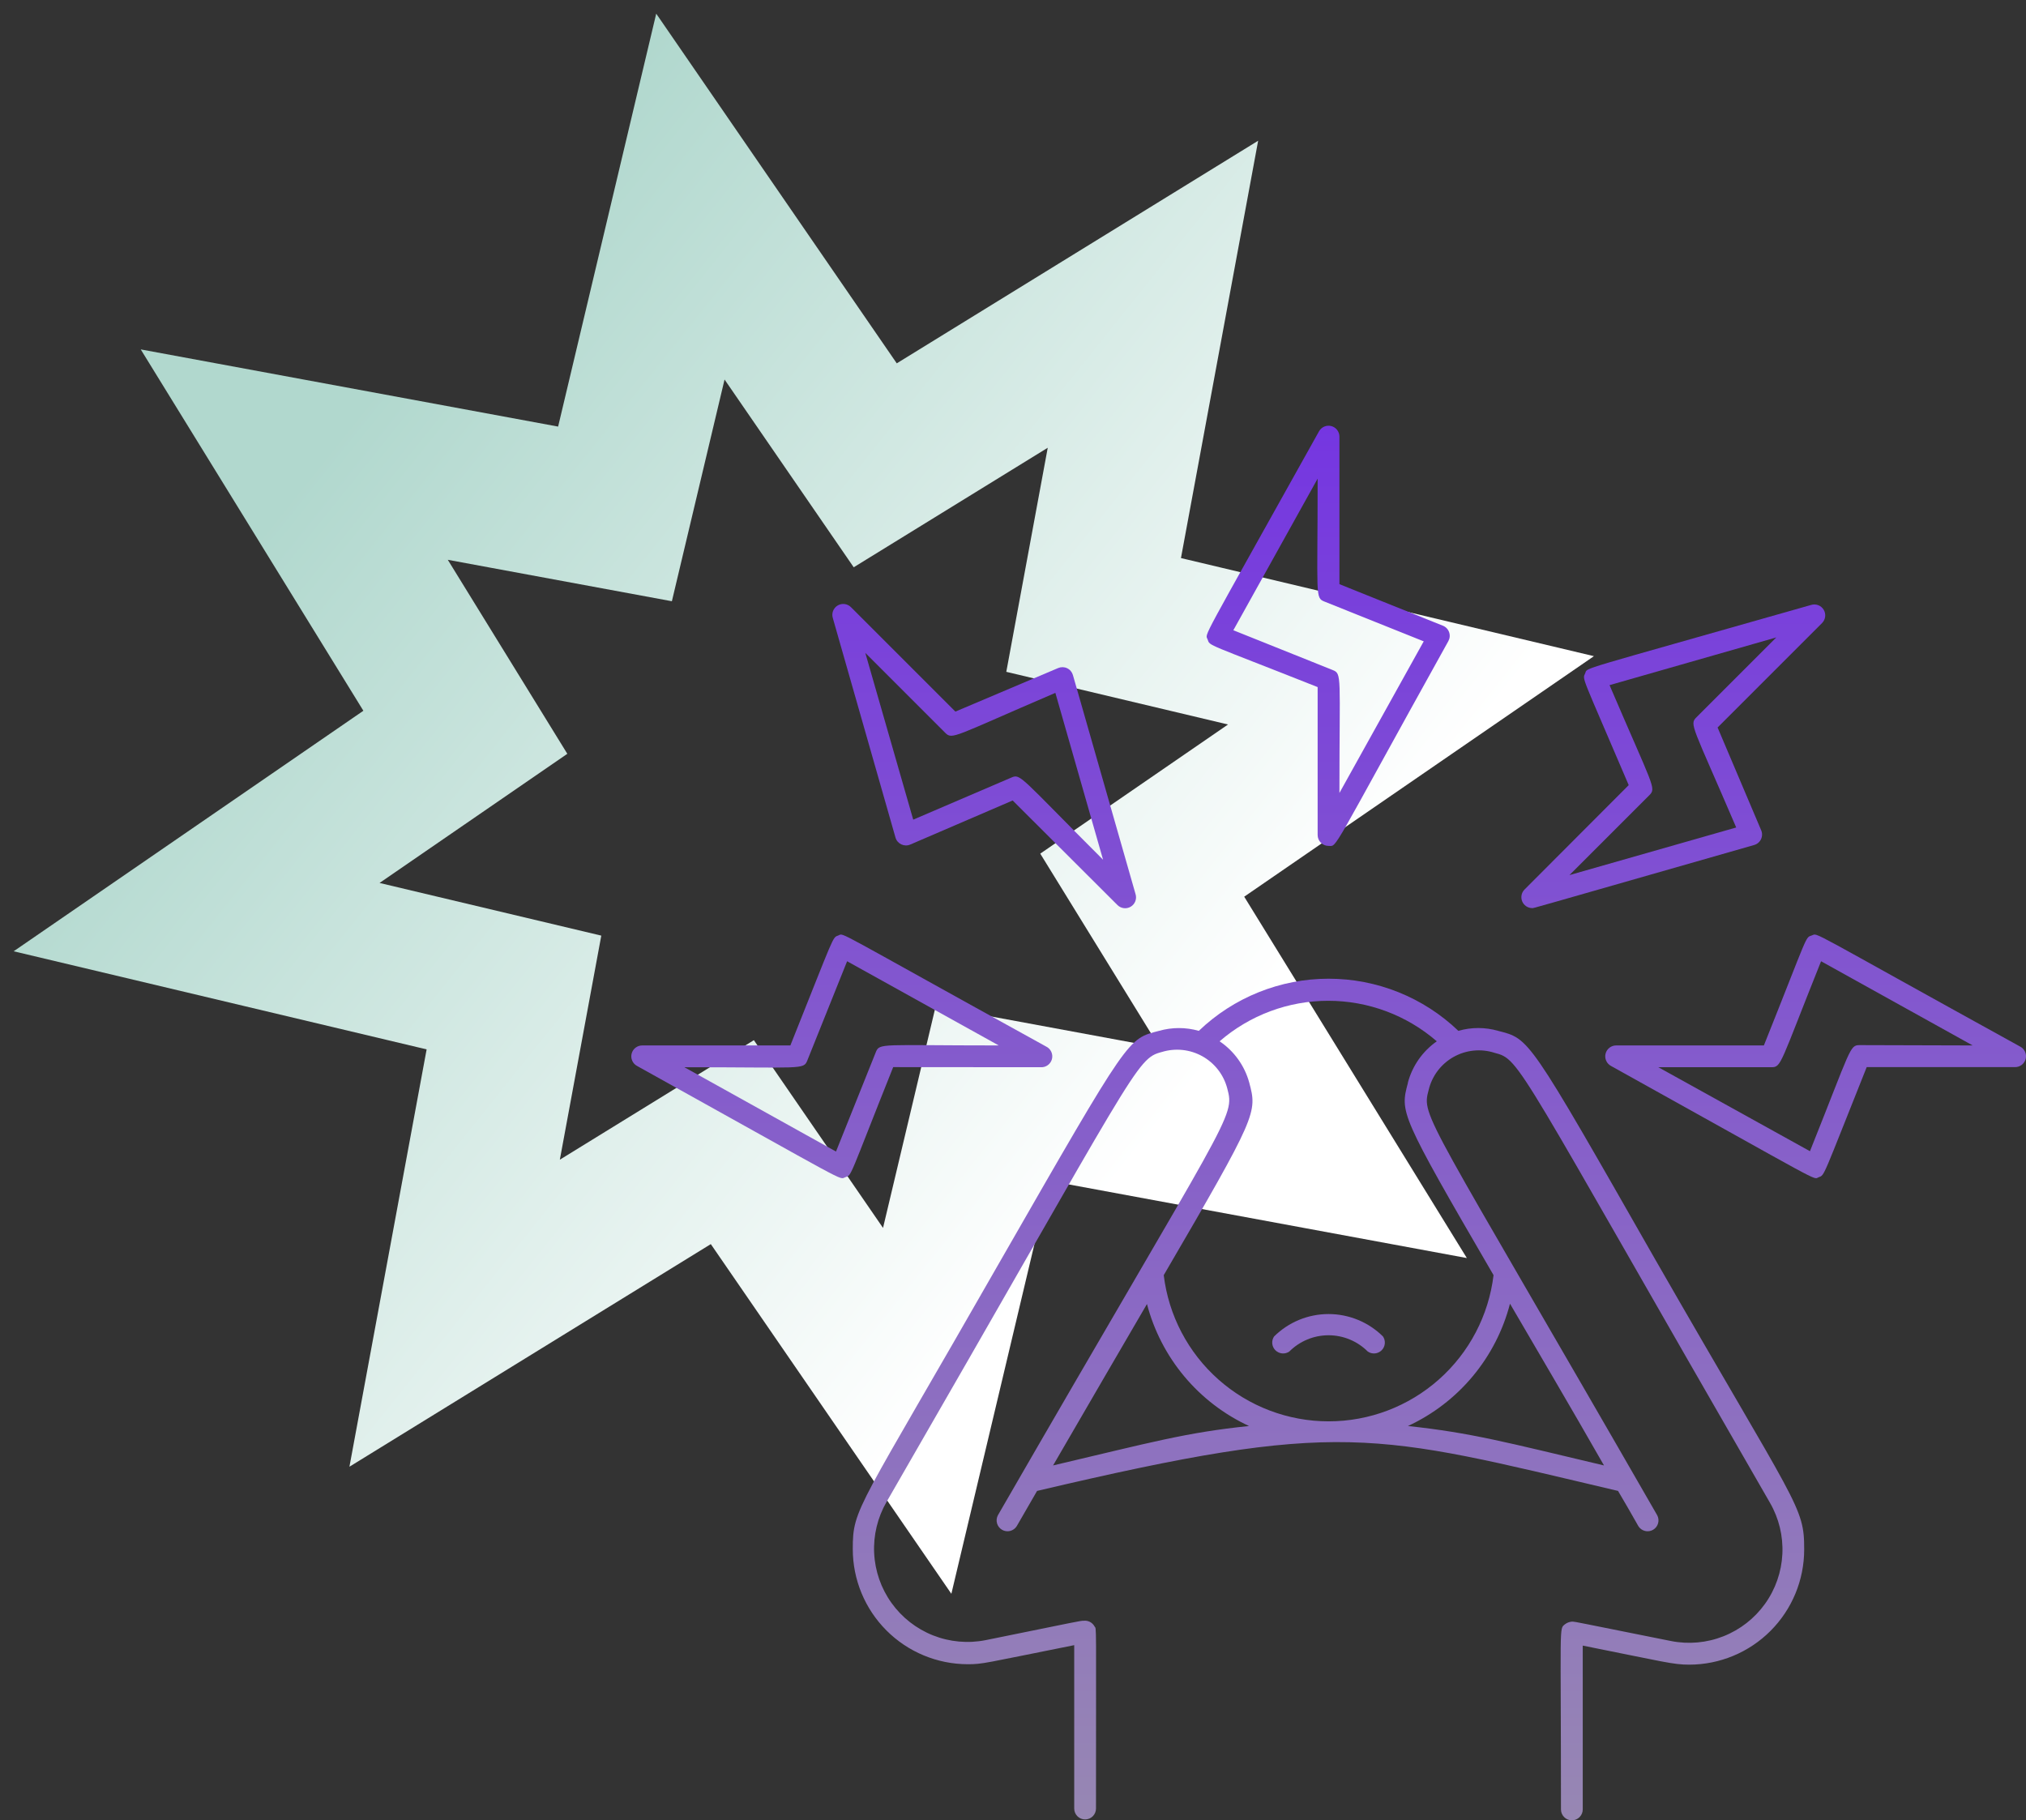
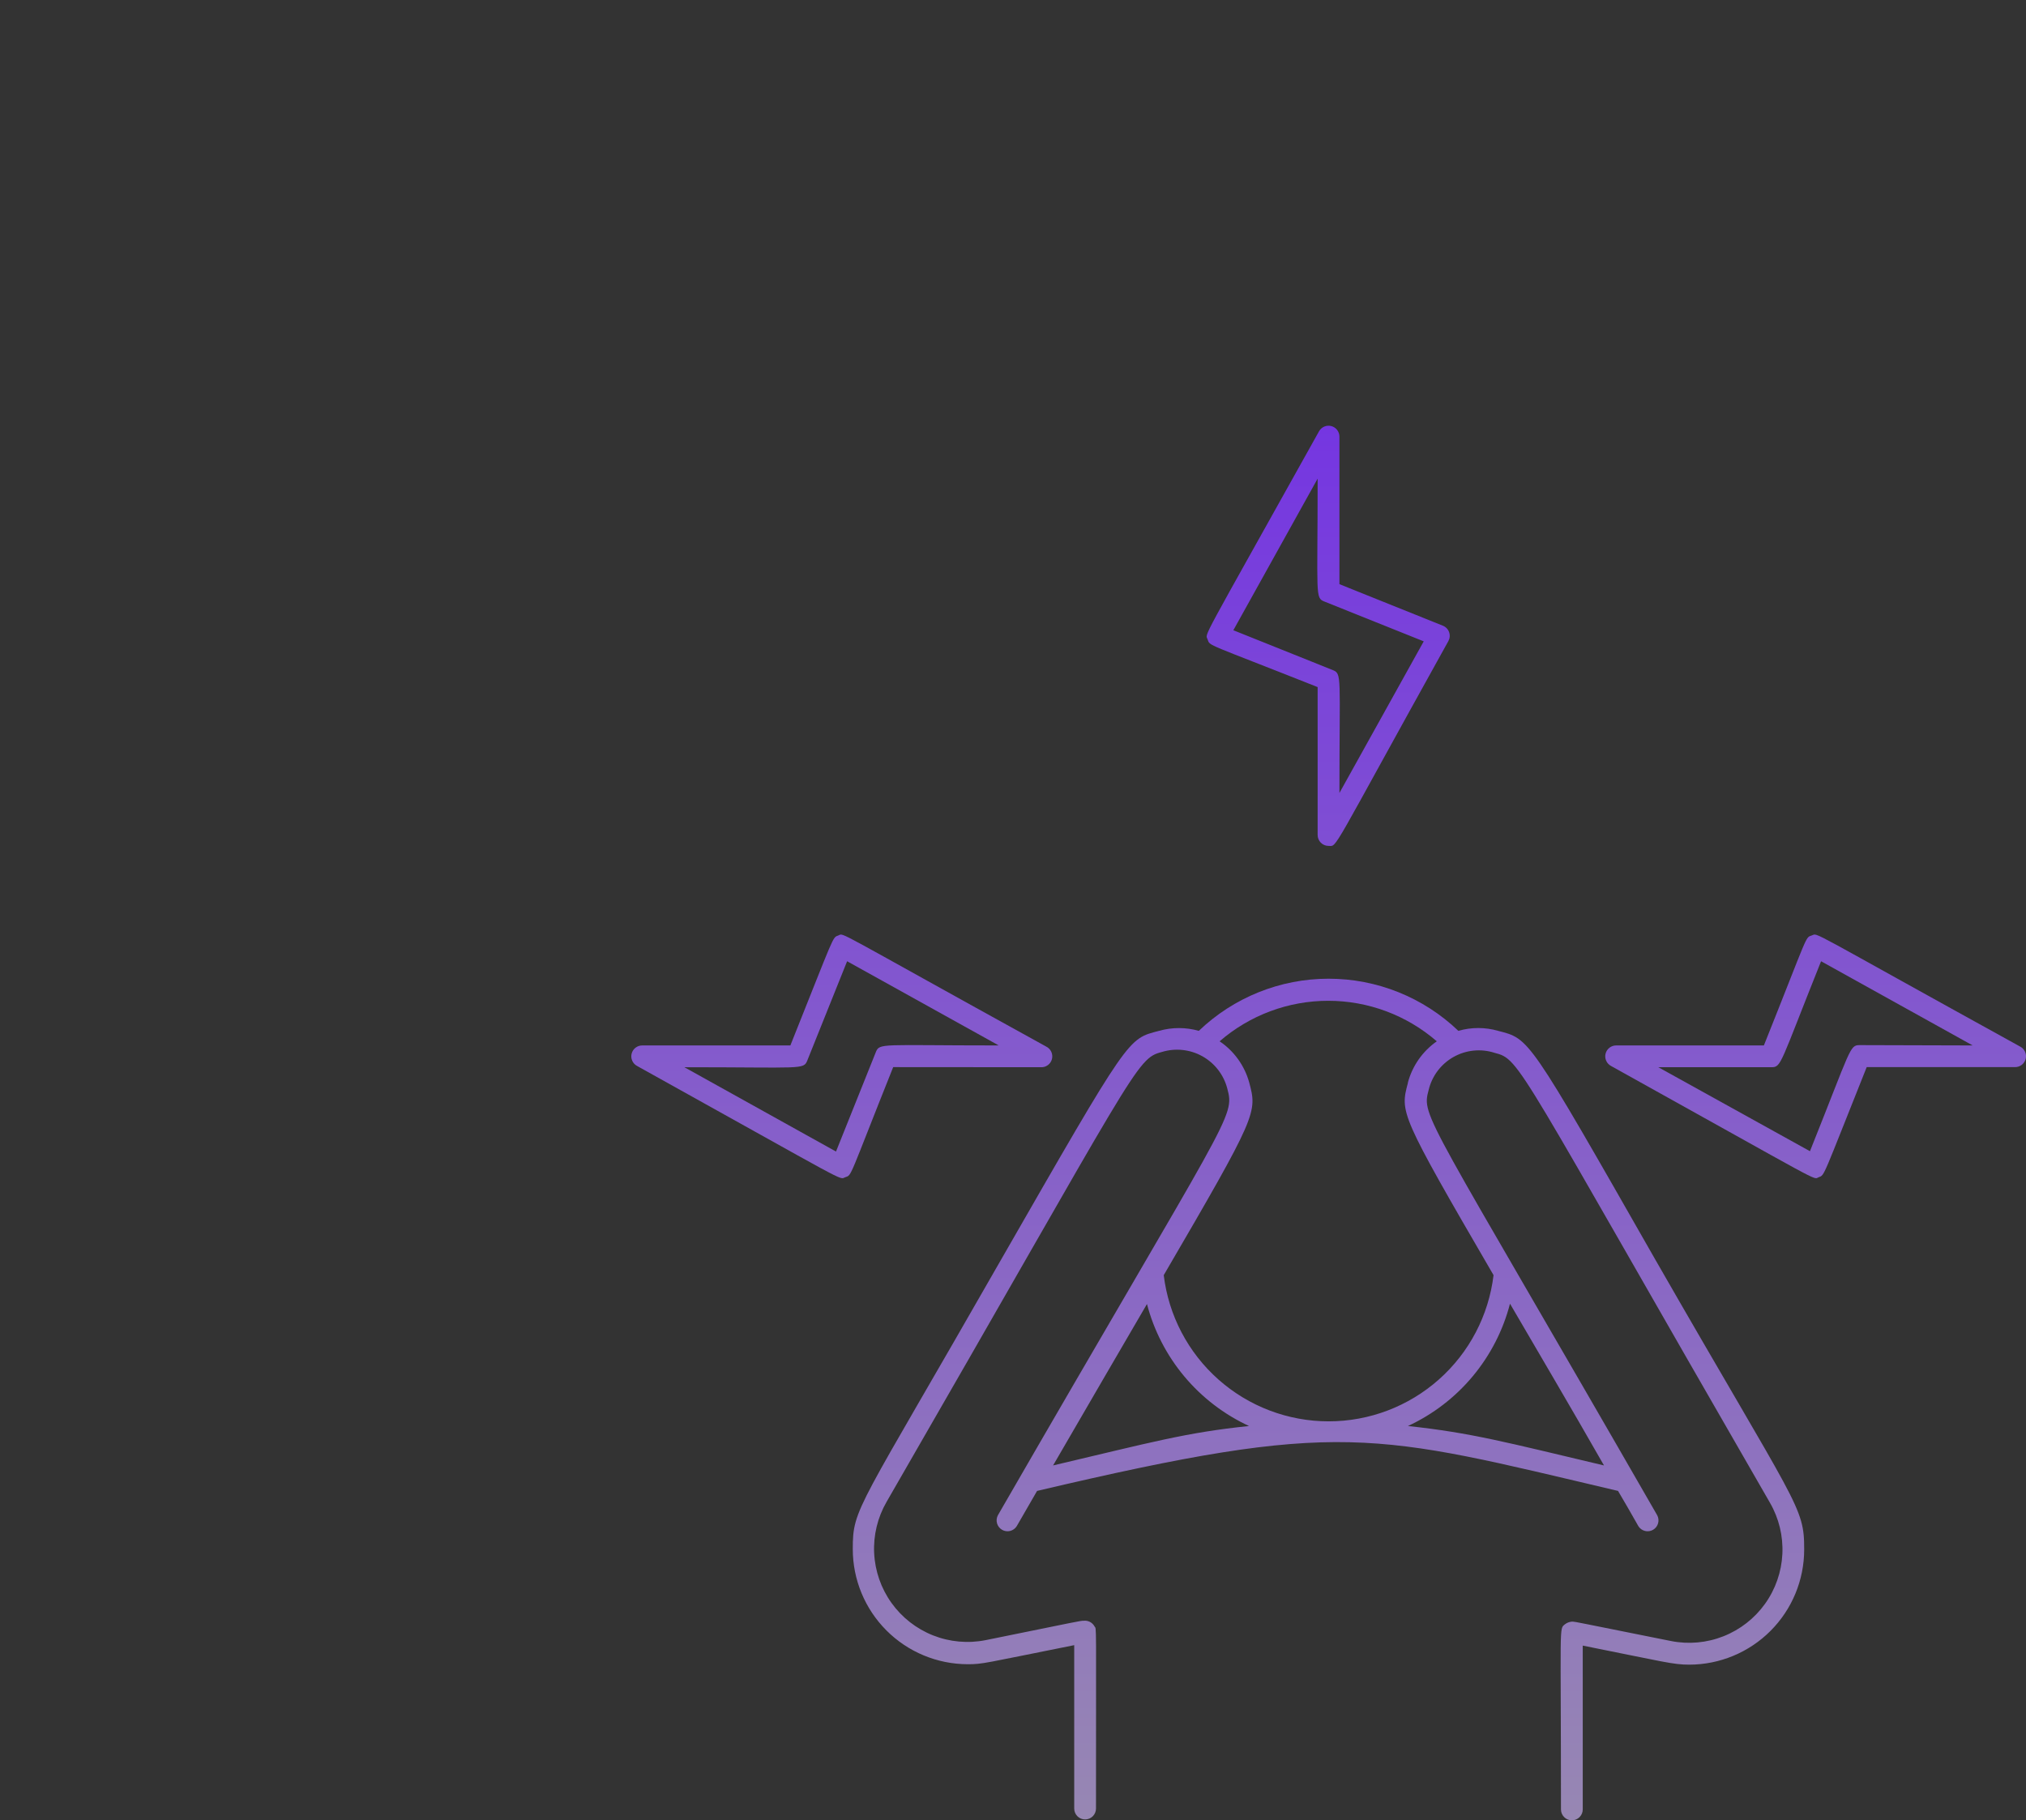
<svg xmlns="http://www.w3.org/2000/svg" width="276" height="248" viewBox="0 0 276 248" fill="none">
  <rect x="0" y="0" width="276" height="248" fill="#333333" stroke="none" />
-   <path fill-rule="evenodd" clip-rule="evenodd" d="M160.881 76.032L171.397 19.173L122.166 49.502L89.396 1.861L76.032 58.119L19.172 47.603L49.502 96.834L1.861 129.603L58.119 142.968L47.603 199.827L96.833 169.498L129.603 217.139L142.968 160.881L199.827 171.397L169.497 122.166L217.139 89.397L160.881 76.032ZM137.087 91.531L142.733 61.002L116.301 77.287L98.706 51.707L91.53 81.913L61.002 76.267L77.286 102.699L51.707 120.294L81.913 127.47L76.267 157.998L102.699 141.713L120.294 167.293L127.469 137.087L157.998 142.733L141.713 116.301L167.292 98.706L137.087 91.531Z" fill="url(#paint0_linear_37_10903)" />
  <path d="M275.191 142.58C245.589 126.257 247.756 127.133 246.821 127.444C245.886 127.756 246.405 127.147 240.292 142.432H220.187C219.855 142.427 219.53 142.534 219.266 142.735C219.002 142.936 218.812 143.22 218.728 143.542C218.645 143.863 218.671 144.203 218.804 144.508C218.936 144.813 219.167 145.064 219.46 145.222C249.061 161.664 246.91 160.714 247.756 160.388C248.601 160.061 248.186 160.685 254.299 145.385H274.464C274.801 145.397 275.133 145.293 275.403 145.092C275.674 144.89 275.868 144.601 275.953 144.274C276.037 143.948 276.008 143.602 275.87 143.294C275.731 142.986 275.492 142.734 275.191 142.58ZM253.35 142.388C251.955 142.388 252.207 142.744 246.569 156.841L225.914 145.4H241.301C242.696 145.4 242.444 145.059 248.082 130.961L268.736 142.432L253.35 142.388Z" fill="url(#paint1_linear_37_10903)" />
  <path d="M141.783 145.4C142.127 145.42 142.466 145.32 142.743 145.117C143.021 144.915 143.22 144.622 143.306 144.289C143.391 143.956 143.359 143.604 143.214 143.292C143.069 142.981 142.82 142.729 142.51 142.58C112.909 126.257 115.06 127.133 114.215 127.444C113.369 127.756 113.784 127.147 107.671 142.432H87.506C87.174 142.427 86.85 142.534 86.585 142.735C86.321 142.936 86.132 143.22 86.048 143.542C85.964 143.863 85.991 144.203 86.123 144.508C86.256 144.813 86.487 145.064 86.779 145.222C116.381 161.664 114.215 160.714 115.149 160.388C116.084 160.061 115.565 160.685 121.678 145.385L141.783 145.4ZM119.304 143.367L113.888 156.886L93.234 145.4C109.348 145.4 109.466 145.771 109.986 144.465L115.402 130.961L136.056 142.432C119.942 142.432 119.823 142.061 119.304 143.367Z" fill="url(#paint2_linear_37_10903)" />
-   <path d="M121.99 114.104C122.047 114.306 122.146 114.494 122.281 114.655C122.417 114.816 122.585 114.946 122.774 115.037C122.963 115.128 123.17 115.178 123.38 115.184C123.59 115.189 123.799 115.15 123.993 115.068L137.955 109.058L152.214 123.289C152.447 123.529 152.755 123.683 153.086 123.726C153.417 123.769 153.754 123.7 154.041 123.528C154.327 123.356 154.548 123.093 154.666 122.78C154.784 122.467 154.794 122.124 154.692 121.805L146.161 91.963C146.102 91.762 146.001 91.576 145.865 91.416C145.729 91.257 145.561 91.128 145.372 91.039C145.183 90.949 144.977 90.9 144.768 90.896C144.558 90.892 144.35 90.932 144.157 91.013L130.151 96.949L115.936 82.733C115.703 82.493 115.396 82.339 115.064 82.296C114.733 82.253 114.396 82.322 114.11 82.494C113.823 82.666 113.603 82.93 113.484 83.242C113.366 83.555 113.357 83.898 113.458 84.217L121.99 114.104ZM128.756 99.828C129.75 100.822 129.824 100.377 143.772 94.397L150.271 117.131C138.846 105.719 139.053 105.378 137.762 105.942L124.408 111.67L117.88 88.951L128.756 99.828Z" fill="url(#paint3_linear_37_10903)" />
-   <path d="M208.702 123.719C209.058 123.719 207.367 124.15 238.957 115.127C239.161 115.071 239.351 114.971 239.513 114.835C239.675 114.698 239.807 114.529 239.898 114.338C239.989 114.146 240.039 113.938 240.043 113.726C240.047 113.514 240.005 113.304 239.921 113.109L233.986 99.116L248.201 84.899C248.44 84.666 248.594 84.359 248.638 84.028C248.681 83.696 248.611 83.36 248.439 83.073C248.268 82.786 248.004 82.566 247.692 82.448C247.379 82.329 247.036 82.32 246.717 82.421C214.074 91.726 216.344 90.865 215.943 91.74C215.543 92.616 215.424 91.829 221.878 106.966L207.693 121.182C207.487 121.387 207.345 121.648 207.285 121.933C207.226 122.218 207.252 122.514 207.359 122.784C207.467 123.055 207.651 123.288 207.89 123.454C208.129 123.62 208.411 123.713 208.702 123.719ZM224.683 108.346C225.677 107.352 225.232 107.292 219.267 93.343L241.984 86.843L231.108 97.721C230.113 98.715 230.544 98.789 236.523 112.738L213.807 119.223L224.683 108.346Z" fill="url(#paint4_linear_37_10903)" />
  <path d="M179.501 93.61V113.762C179.501 114.156 179.658 114.533 179.936 114.812C180.214 115.09 180.592 115.246 180.985 115.246C182.232 115.246 180.985 116.73 197.307 87.348C197.41 87.163 197.473 86.957 197.491 86.746C197.508 86.534 197.48 86.322 197.408 86.122C197.337 85.922 197.223 85.74 197.075 85.588C196.927 85.436 196.748 85.318 196.55 85.241L182.469 79.587V59.479C182.468 59.152 182.359 58.834 182.158 58.575C181.958 58.317 181.678 58.131 181.361 58.048C181.045 57.965 180.71 57.989 180.408 58.117C180.107 58.244 179.856 58.468 179.694 58.752C163.18 88.387 164.189 86.191 164.515 87.125C164.842 88.06 164.203 87.541 179.501 93.61ZM179.501 65.207C179.501 81.308 179.13 81.442 180.436 81.961L193.953 87.378L182.469 108.034C182.469 91.918 182.84 91.8 181.534 91.28L168.017 85.864L179.501 65.207Z" fill="url(#paint5_linear_37_10903)" />
  <path d="M225.499 171.606C208.094 141.096 208.391 141.557 204.088 140.444C202.319 139.931 200.441 139.931 198.672 140.444C193.915 135.884 187.581 133.339 180.993 133.339C174.404 133.339 168.07 135.884 163.313 140.444C161.543 139.939 159.667 139.939 157.897 140.444C153.609 141.571 154.01 140.889 136.382 171.606C116.767 205.945 116.173 205.381 116.173 211.05C116.173 215.205 117.822 219.19 120.756 222.13C123.691 225.071 127.673 226.727 131.827 226.735C133.89 226.735 133.949 226.616 146.339 224.138V246.397C146.339 246.791 146.495 247.168 146.773 247.447C147.052 247.725 147.429 247.881 147.822 247.881C148.216 247.881 148.593 247.725 148.872 247.447C149.15 247.168 149.306 246.791 149.306 246.397C149.306 219.805 149.395 222.105 149.099 221.571C148.955 221.311 148.737 221.1 148.473 220.965C148.208 220.83 147.909 220.777 147.615 220.814C147.155 220.814 147.259 220.814 134.261 223.456C131.864 223.931 129.381 223.706 127.109 222.807C124.837 221.908 122.872 220.373 121.449 218.387C120.026 216.4 119.206 214.046 119.086 211.605C118.966 209.164 119.552 206.741 120.773 204.624C155.019 145.266 154.722 144.242 158.283 143.322C159.193 143.043 160.15 142.951 161.096 143.051C162.043 143.15 162.959 143.44 163.791 143.903C164.622 144.366 165.351 144.993 165.935 145.744C166.518 146.496 166.944 147.358 167.186 148.279C168.254 152.3 167.72 151.351 135.937 206.45C135.76 206.789 135.72 207.183 135.827 207.551C135.934 207.918 136.178 208.231 136.51 208.422C136.841 208.614 137.233 208.67 137.605 208.579C137.977 208.488 138.299 208.256 138.504 207.933C139.454 206.286 140.389 204.684 141.279 203.125C182.899 193.331 186.861 195.231 220.424 203.125C221.315 204.609 222.249 206.271 223.199 207.933C223.404 208.256 223.726 208.488 224.098 208.579C224.47 208.67 224.862 208.614 225.194 208.422C225.525 208.231 225.77 207.918 225.876 207.551C225.983 207.183 225.943 206.789 225.766 206.45C194.161 151.484 193.627 152.196 194.621 148.516C194.843 147.572 195.258 146.683 195.84 145.907C196.423 145.131 197.16 144.484 198.004 144.007C198.849 143.53 199.784 143.234 200.749 143.136C201.715 143.039 202.69 143.143 203.613 143.441C207.189 144.361 206.417 144.569 241.123 204.743C242.345 206.859 242.93 209.283 242.81 211.724C242.691 214.164 241.87 216.519 240.447 218.506C239.024 220.492 237.059 222.027 234.787 222.926C232.515 223.825 230.032 224.05 227.636 223.574C214.593 220.963 214.756 220.977 214.281 220.933H214.133C213.794 220.959 213.469 221.083 213.198 221.289C212.367 221.986 212.649 220.814 212.649 246.516C212.649 246.91 212.806 247.287 213.084 247.565C213.362 247.844 213.739 248 214.133 248C214.527 248 214.904 247.844 215.182 247.565C215.46 247.287 215.617 246.91 215.617 246.516V224.198C226.76 226.423 227.903 226.794 230.128 226.794C234.283 226.787 238.264 225.131 241.199 222.19C244.134 219.249 245.782 215.264 245.782 211.109C245.797 205.188 244.922 205.455 225.499 171.606ZM143.46 199.653C148.624 190.749 152.838 183.508 156.25 177.661C157.199 181.285 158.938 184.655 161.341 187.528C163.745 190.401 166.754 192.707 170.153 194.281C161.518 195.172 156.844 196.507 143.46 199.653ZM218.51 199.653C205.156 196.492 200.408 195.201 191.802 194.281C195.207 192.704 198.221 190.392 200.625 187.51C203.029 184.629 204.764 181.25 205.705 177.616C209.8 184.65 213.629 191.105 218.51 199.653ZM191.802 147.522C190.734 151.573 190.63 151.662 203.465 173.728C202.801 179.221 200.15 184.28 196.01 187.949C191.871 191.619 186.531 193.645 181 193.645C175.469 193.645 170.129 191.619 165.99 187.949C161.85 184.28 159.199 179.221 158.535 173.728C171.326 151.811 171.266 151.588 170.183 147.492C169.554 145.195 168.122 143.2 166.147 141.868C170.254 138.308 175.506 136.348 180.941 136.348C186.375 136.348 191.628 138.308 195.734 141.868C193.792 143.227 192.393 145.23 191.787 147.522H191.802Z" fill="url(#paint6_linear_37_10903)" />
-   <path d="M173.566 182.083C173.373 182.37 173.286 182.716 173.32 183.06C173.355 183.405 173.509 183.726 173.755 183.969C174.002 184.212 174.325 184.361 174.67 184.391C175.015 184.421 175.359 184.329 175.644 184.131C176.345 183.429 177.178 182.873 178.094 182.493C179.011 182.113 179.993 181.917 180.985 181.917C181.977 181.917 182.96 182.113 183.876 182.493C184.793 182.873 185.625 183.429 186.327 184.131C186.611 184.329 186.955 184.421 187.3 184.391C187.645 184.361 187.969 184.212 188.215 183.969C188.462 183.726 188.616 183.405 188.65 183.06C188.685 182.716 188.598 182.37 188.404 182.083C186.431 180.126 183.764 179.027 180.985 179.027C178.206 179.027 175.539 180.126 173.566 182.083Z" fill="url(#paint7_linear_37_10903)" />
  <defs>
    <linearGradient id="paint0_linear_37_10903" x1="68.378" y1="31.23" x2="182.76" y2="122.778" gradientUnits="userSpaceOnUse">
      <stop stop-color="#B1D8CE" />
      <stop offset="1" stop-color="white" />
    </linearGradient>
    <linearGradient id="paint1_linear_37_10903" x1="181" y1="58" x2="181" y2="248" gradientUnits="userSpaceOnUse">
      <stop stop-color="#7536E1" />
      <stop offset="1" stop-color="#9787B3" />
    </linearGradient>
    <linearGradient id="paint2_linear_37_10903" x1="181" y1="58" x2="181" y2="248" gradientUnits="userSpaceOnUse">
      <stop stop-color="#7536E1" />
      <stop offset="1" stop-color="#9787B3" />
    </linearGradient>
    <linearGradient id="paint3_linear_37_10903" x1="181" y1="58" x2="181" y2="248" gradientUnits="userSpaceOnUse">
      <stop stop-color="#7536E1" />
      <stop offset="1" stop-color="#9787B3" />
    </linearGradient>
    <linearGradient id="paint4_linear_37_10903" x1="181" y1="58" x2="181" y2="248" gradientUnits="userSpaceOnUse">
      <stop stop-color="#7536E1" />
      <stop offset="1" stop-color="#9787B3" />
    </linearGradient>
    <linearGradient id="paint5_linear_37_10903" x1="181" y1="58" x2="181" y2="248" gradientUnits="userSpaceOnUse">
      <stop stop-color="#7536E1" />
      <stop offset="1" stop-color="#9787B3" />
    </linearGradient>
    <linearGradient id="paint6_linear_37_10903" x1="181" y1="58" x2="181" y2="248" gradientUnits="userSpaceOnUse">
      <stop stop-color="#7536E1" />
      <stop offset="1" stop-color="#9787B3" />
    </linearGradient>
    <linearGradient id="paint7_linear_37_10903" x1="181" y1="58" x2="181" y2="248" gradientUnits="userSpaceOnUse">
      <stop stop-color="#7536E1" />
      <stop offset="1" stop-color="#9787B3" />
    </linearGradient>
  </defs>
</svg>